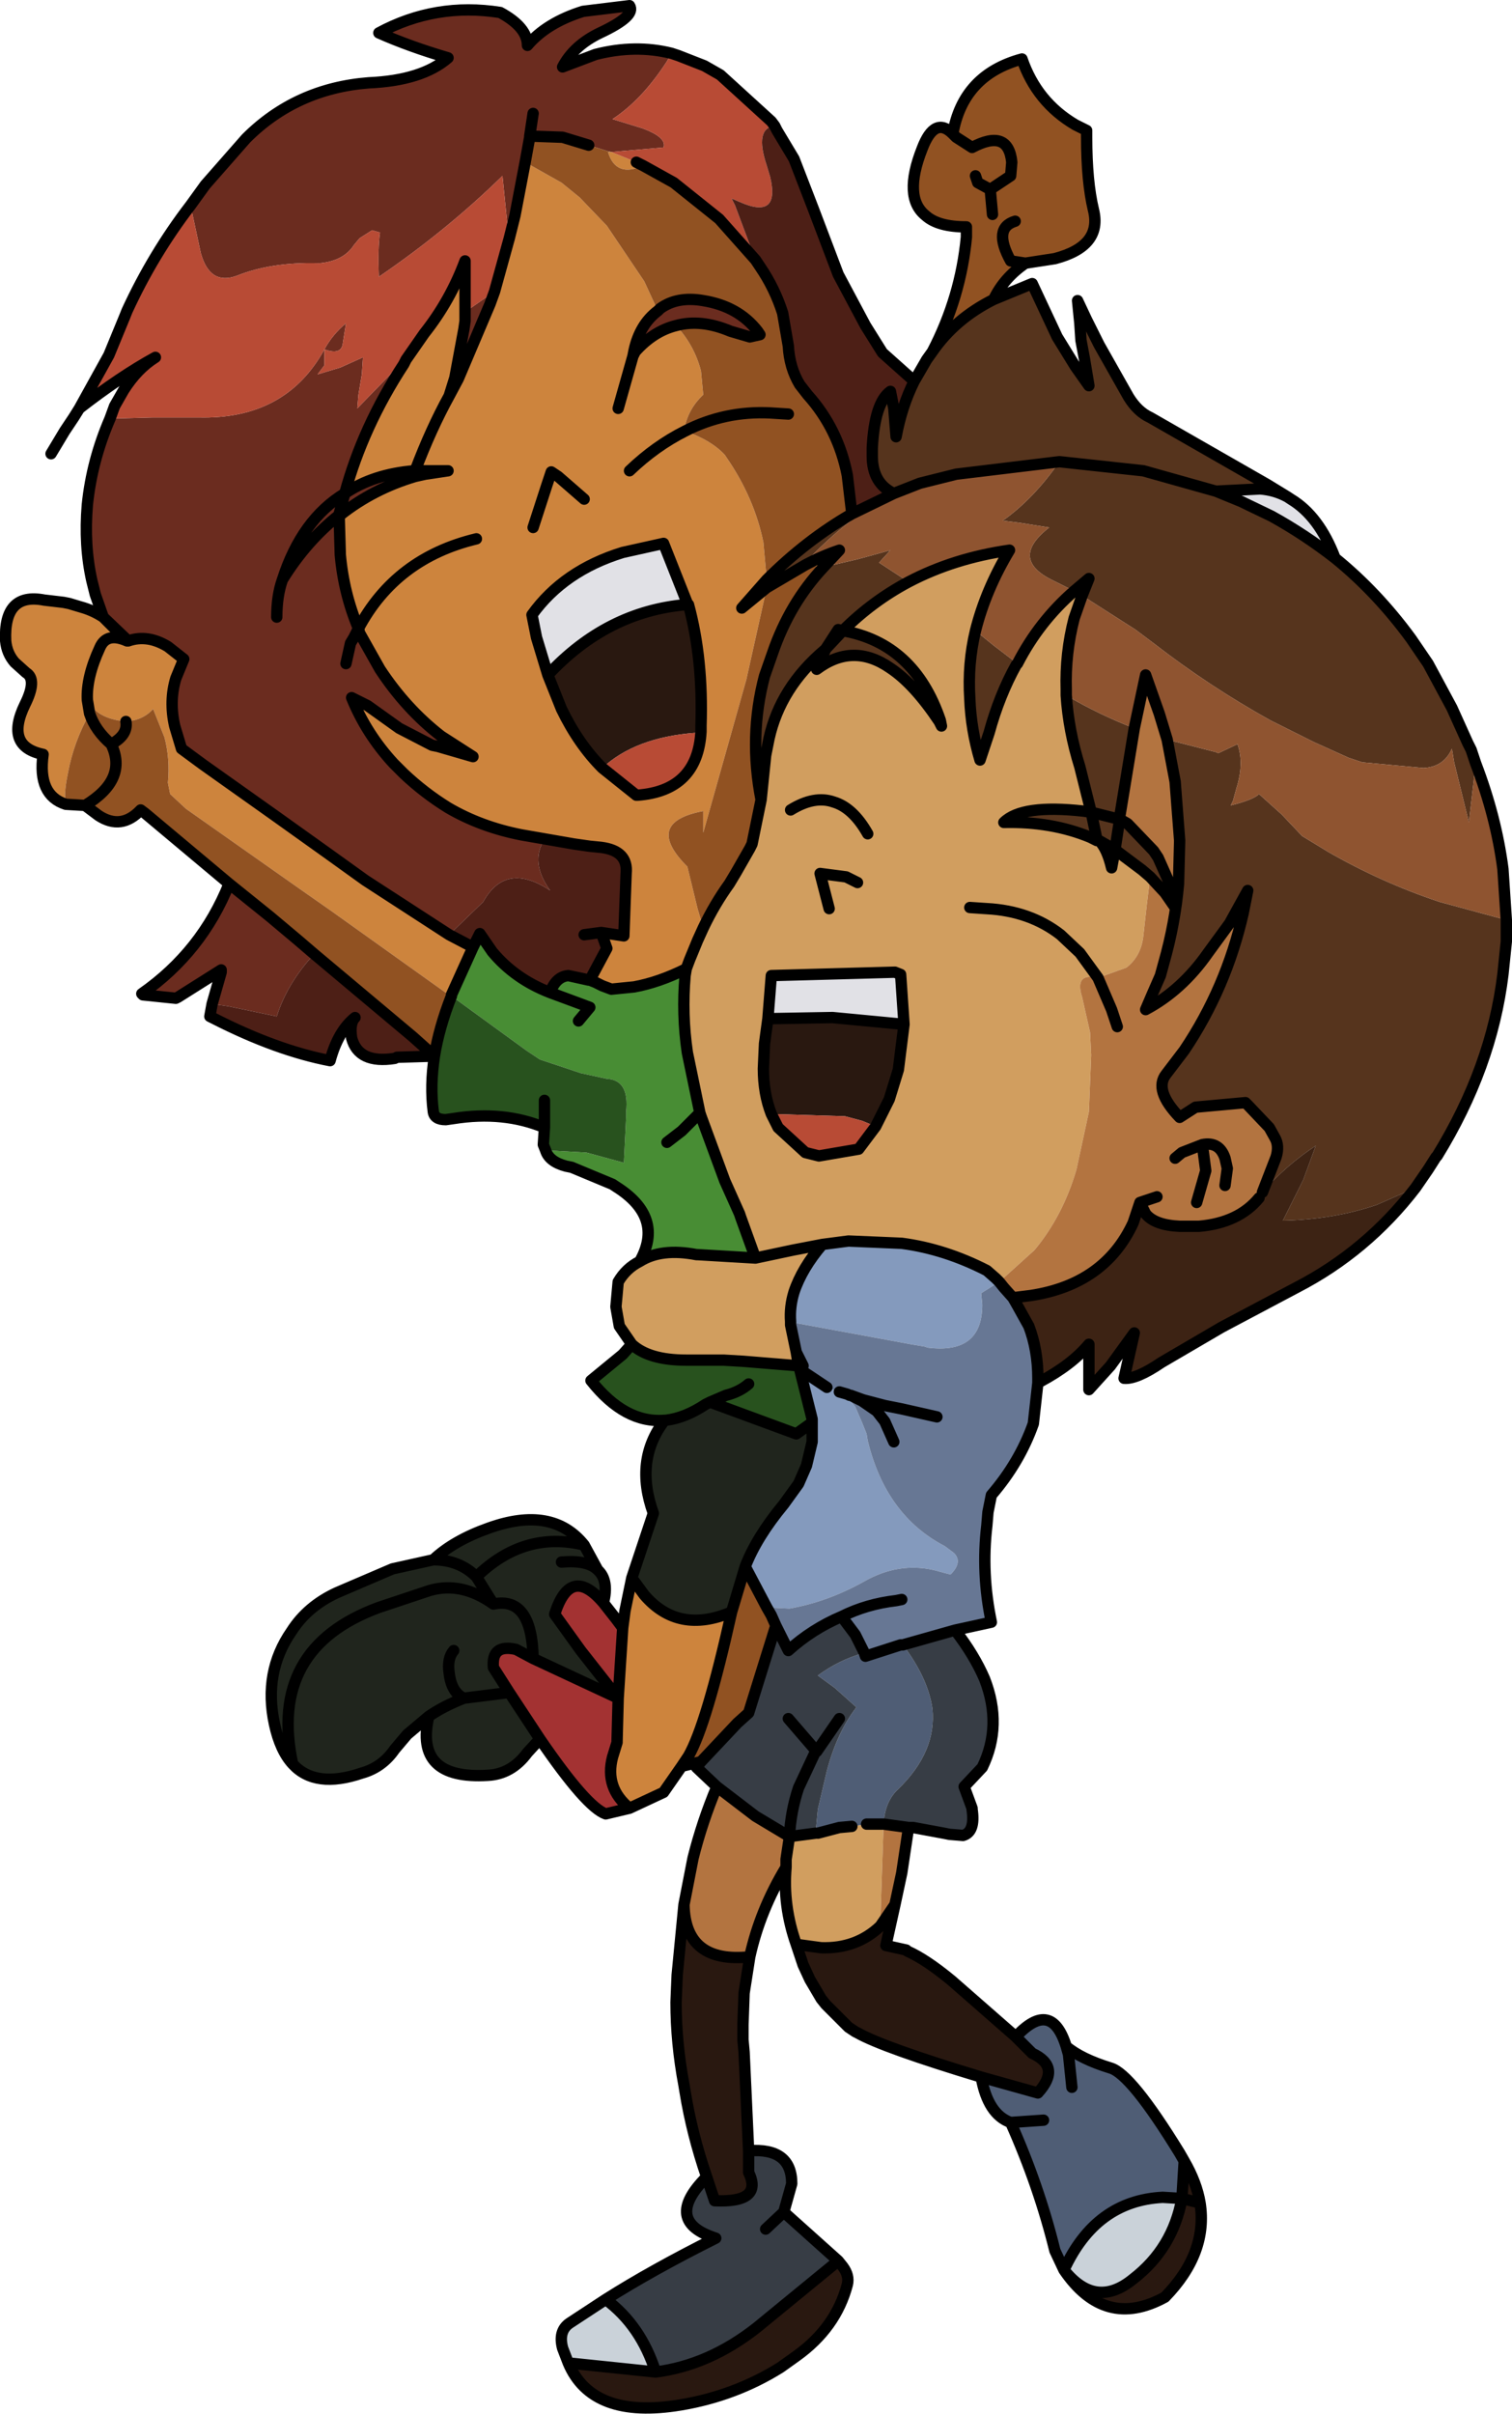
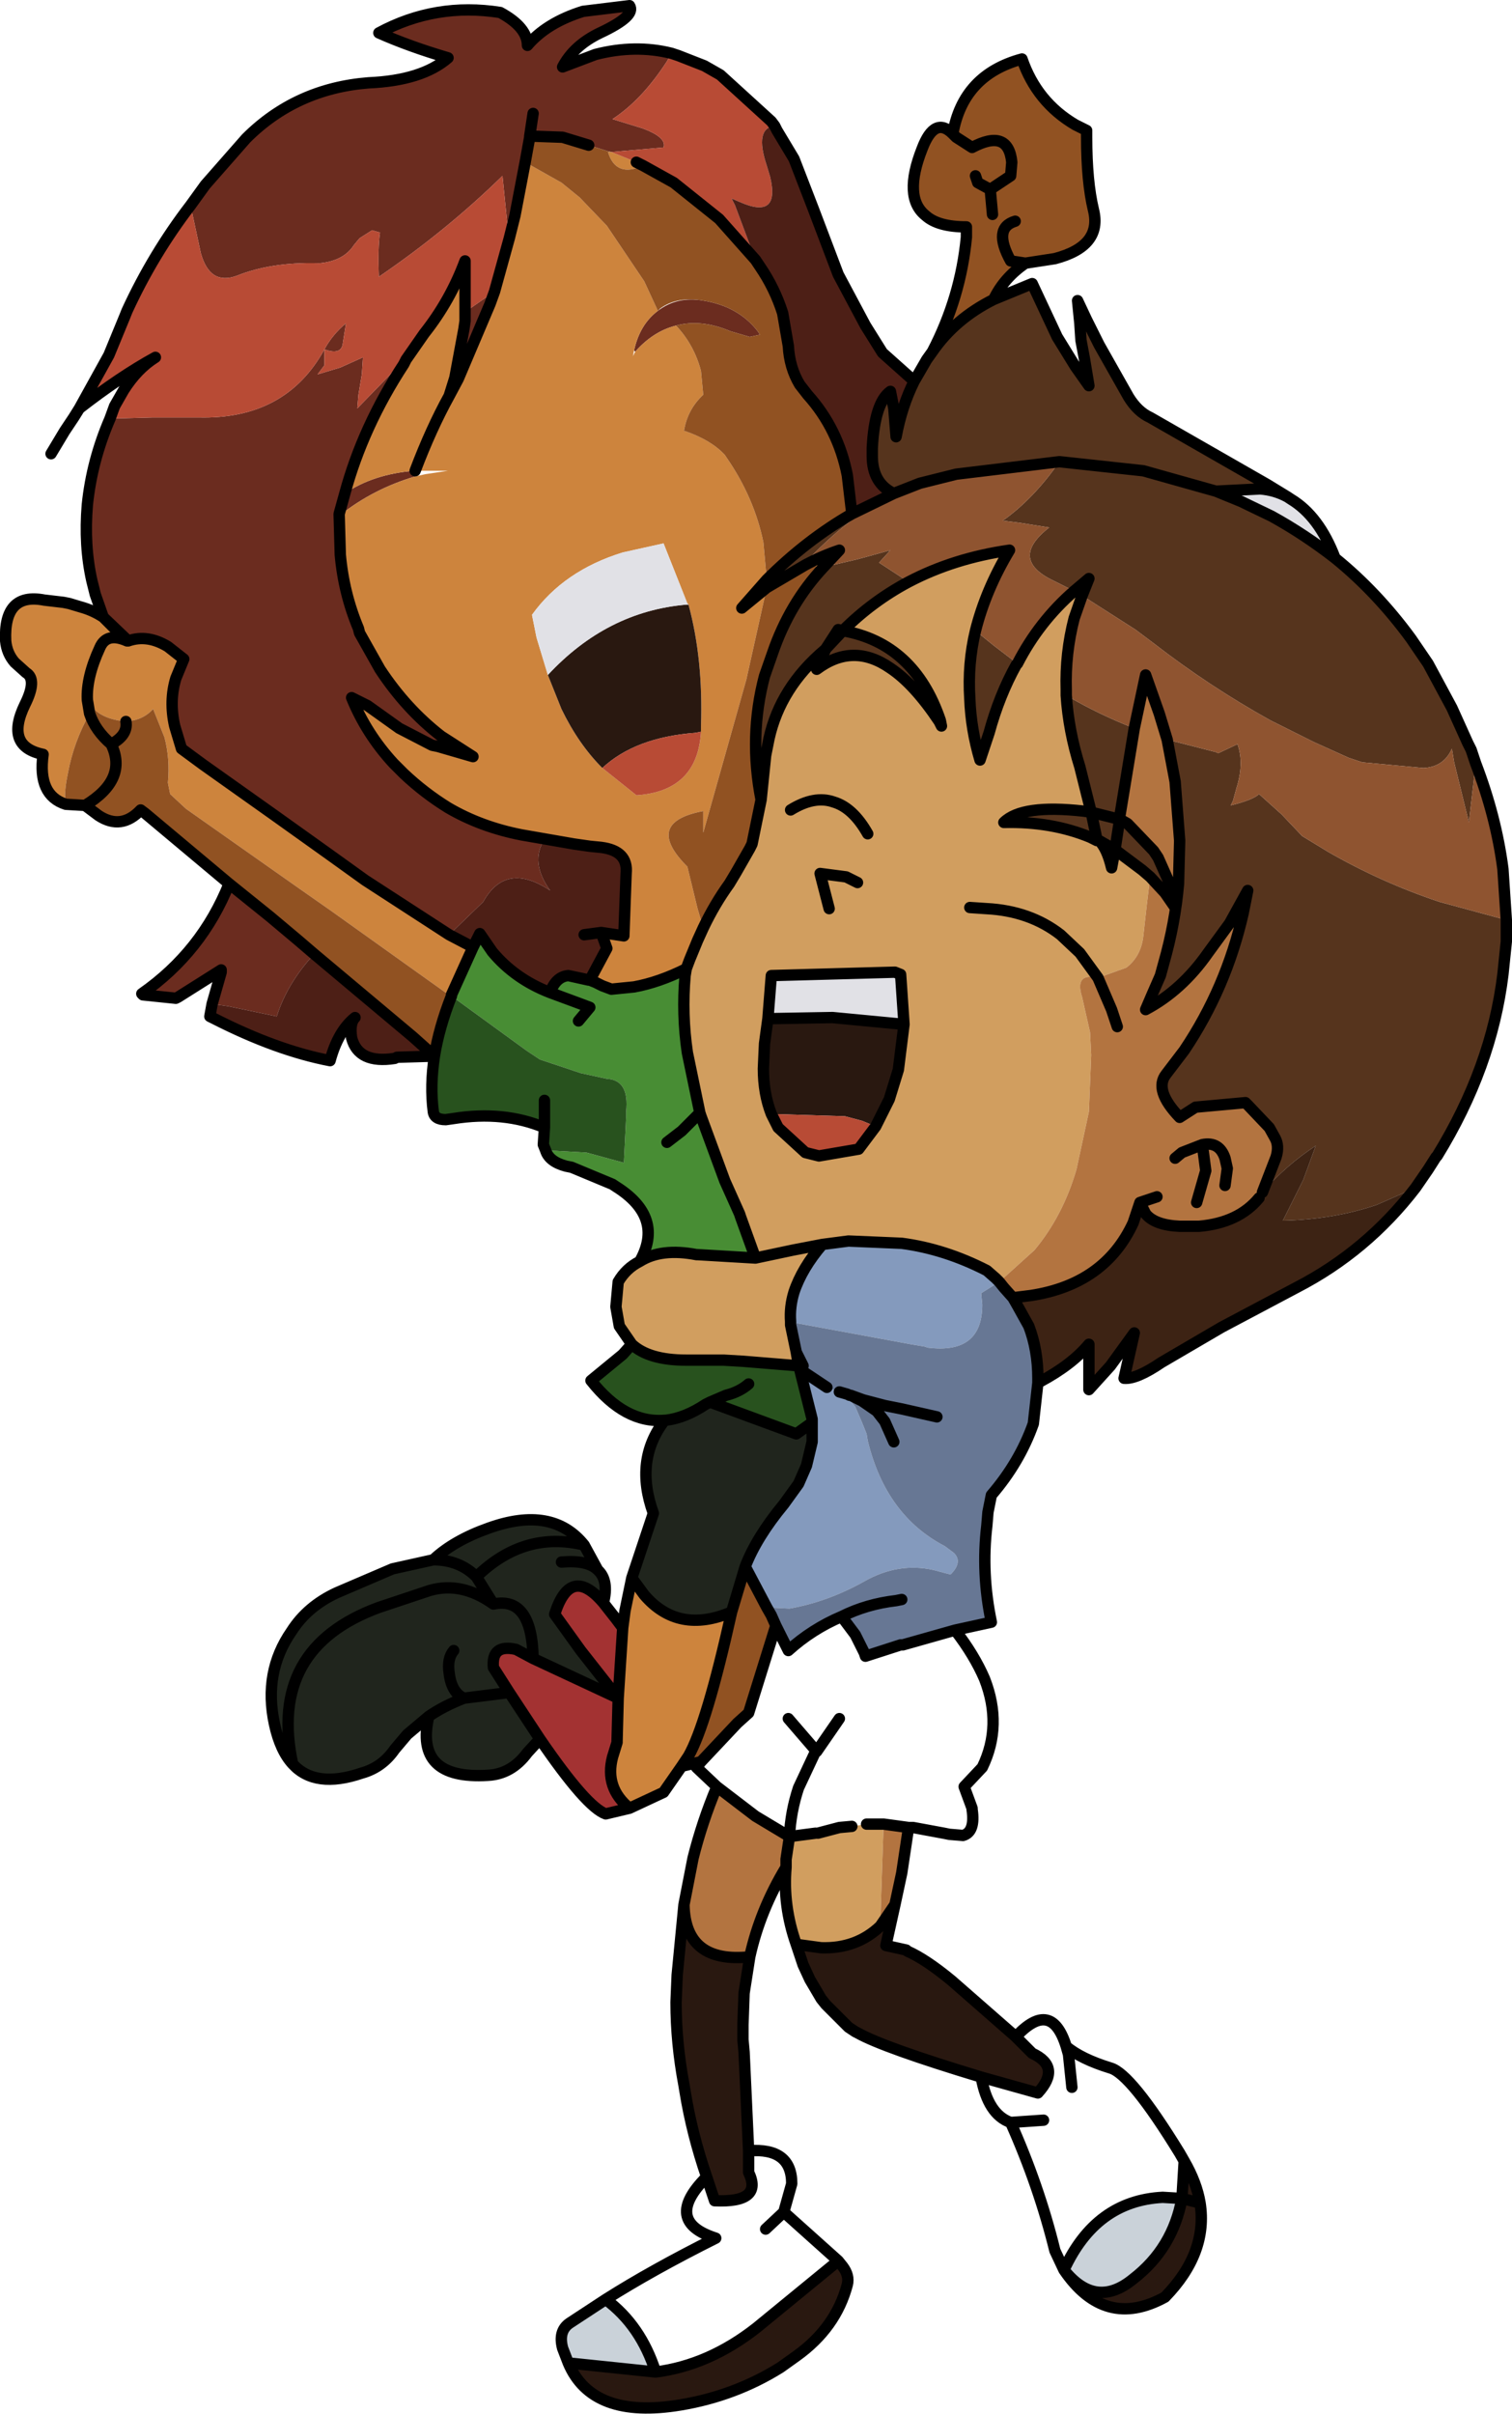
<svg xmlns="http://www.w3.org/2000/svg" height="106.4px" width="66.65px">
  <g transform="matrix(1.0, 0.0, 0.0, 1.0, -40.5, 5.0)">
-     <path d="M48.9 4.05 L49.55 3.15 51.35 1.1 Q53.55 -1.1 56.75 -1.35 59.1 -1.45 60.25 -2.45 58.55 -2.95 57.2 -3.55 59.7 -4.9 62.55 -4.45 63.75 -3.8 63.75 -3.0 64.6 -4.0 66.2 -4.5 L68.25 -4.75 Q68.55 -4.3 66.95 -3.55 65.8 -3.0 65.3 -2.05 L66.75 -2.6 Q68.5 -3.05 70.1 -2.65 L69.9 -2.3 Q68.8 -0.6 67.5 0.25 L68.8 0.65 Q69.9 1.05 69.75 1.5 L67.45 1.7 67.25 1.65 66.45 1.4 65.3 1.05 63.9 1.0 63.85 1.0 63.85 1.05 63.65 2.15 63.2 4.5 62.95 5.5 62.85 4.75 62.65 2.75 Q60.2 5.15 57.2 7.2 57.15 5.9 57.25 5.25 L56.9 5.15 56.35 5.5 56.1 5.8 Q55.65 6.5 54.6 6.6 L54.5 6.6 Q52.45 6.55 50.95 7.15 49.75 7.6 49.35 6.15 L48.9 4.05 M64.0 0.0 L63.85 1.0 64.0 0.0 M49.85 39.25 L50.25 37.85 50.25 37.75 48.35 38.95 48.25 39.0 46.8 38.85 46.75 38.8 Q49.4 36.95 50.6 33.95 L52.4 35.4 53.65 36.45 54.35 37.05 Q53.15 38.35 52.7 39.8 L50.55 39.35 49.85 39.25 M45.05 22.2 L44.7 21.2 44.55 20.6 Q44.2 19.05 44.35 17.25 44.55 15.3 45.35 13.45 L47.25 13.4 49.25 13.4 Q53.1 13.5 54.8 10.4 L54.8 11.1 54.5 11.5 55.5 11.2 56.5 10.75 56.45 11.5 56.3 12.4 56.25 13.0 58.0 11.2 58.4 10.85 58.3 11.05 Q56.5 13.8 55.7 16.75 56.95 15.9 58.75 15.75 L58.8 16.0 Q56.95 16.55 55.5 17.7 L55.45 17.65 55.45 17.7 55.5 19.45 Q55.65 21.15 56.3 22.7 L56.35 22.9 57.25 24.5 Q58.4 26.25 59.95 27.45 L61.35 28.35 59.8 27.9 59.55 27.85 58.1 27.1 56.7 26.1 56.0 25.75 Q56.65 27.35 57.85 28.65 L58.3 29.1 Q59.2 29.95 60.25 30.6 61.7 31.45 63.5 31.8 L65.8 32.2 64.5 32.0 Q63.85 33.0 64.75 34.25 62.8 32.95 61.8 34.75 L60.3 36.2 56.6 33.8 55.0 32.65 52.55 30.9 49.45 28.7 48.5 28.0 48.2 27.0 Q47.95 25.9 48.25 24.9 L48.6 24.05 47.9 23.5 Q47.0 22.95 46.15 23.25 L45.05 22.2 M69.5 8.7 L69.6 8.6 Q70.35 8.05 71.5 8.25 73.05 8.5 73.9 9.6 L74.0 9.75 73.55 9.85 72.7 9.6 Q71.4 9.05 70.3 9.35 69.3 9.6 68.5 10.5 L68.45 10.45 Q68.7 9.3 69.5 8.7 M60.55 11.65 L60.95 9.5 61.0 9.15 61.0 8.75 62.3 7.85 62.1 8.4 60.7 11.7 60.55 11.65 M55.6 10.2 Q55.5 10.65 54.8 10.4 55.15 9.75 55.75 9.25 L55.6 10.2 M46.1 8.7 L46.15 8.65 46.0 8.95 46.1 8.7 M55.75 24.25 L55.95 23.35 56.1 23.1 56.3 22.7 56.1 23.1 55.95 23.35 55.75 24.25 M52.7 22.2 Q52.7 21.25 52.95 20.55 54.0 18.85 55.45 17.7 54.0 18.85 52.95 20.55 52.7 21.25 52.7 22.2 M55.7 16.75 L55.45 17.65 55.7 16.75 Q53.8 17.9 52.95 20.55 53.8 17.9 55.7 16.75" fill="#6b2c1f" fill-rule="evenodd" stroke="none" />
+     <path d="M48.9 4.05 L49.55 3.15 51.35 1.1 Q53.55 -1.1 56.75 -1.35 59.1 -1.45 60.25 -2.45 58.55 -2.95 57.2 -3.55 59.7 -4.9 62.55 -4.45 63.75 -3.8 63.75 -3.0 64.6 -4.0 66.2 -4.5 L68.25 -4.75 Q68.55 -4.3 66.95 -3.55 65.8 -3.0 65.3 -2.05 L66.75 -2.6 Q68.5 -3.05 70.1 -2.65 L69.9 -2.3 Q68.8 -0.6 67.5 0.25 L68.8 0.65 Q69.9 1.05 69.75 1.5 L67.45 1.7 67.25 1.65 66.45 1.4 65.3 1.05 63.9 1.0 63.85 1.0 63.85 1.05 63.65 2.15 63.2 4.5 62.95 5.5 62.85 4.75 62.65 2.75 Q60.2 5.15 57.2 7.2 57.15 5.9 57.25 5.25 L56.9 5.15 56.35 5.5 56.1 5.8 Q55.65 6.5 54.6 6.6 L54.5 6.6 Q52.45 6.55 50.95 7.15 49.75 7.6 49.35 6.15 L48.9 4.05 M64.0 0.0 L63.85 1.0 64.0 0.0 M49.85 39.25 L50.25 37.85 50.25 37.75 48.35 38.95 48.25 39.0 46.8 38.85 46.75 38.8 Q49.4 36.95 50.6 33.95 L52.4 35.4 53.65 36.45 54.35 37.05 Q53.15 38.35 52.7 39.8 L50.55 39.35 49.85 39.25 M45.05 22.2 L44.7 21.2 44.55 20.6 Q44.2 19.05 44.35 17.25 44.55 15.3 45.35 13.45 L47.25 13.4 49.25 13.4 Q53.1 13.5 54.8 10.4 L54.8 11.1 54.5 11.5 55.5 11.2 56.5 10.75 56.45 11.5 56.3 12.4 56.25 13.0 58.0 11.2 58.4 10.85 58.3 11.05 Q56.5 13.8 55.7 16.75 56.95 15.9 58.75 15.75 L58.8 16.0 Q56.95 16.55 55.5 17.7 L55.45 17.65 55.45 17.7 55.5 19.45 Q55.65 21.15 56.3 22.7 L56.35 22.9 57.25 24.5 Q58.4 26.25 59.95 27.45 L61.35 28.35 59.8 27.9 59.55 27.85 58.1 27.1 56.7 26.1 56.0 25.75 Q56.65 27.35 57.85 28.65 L58.3 29.1 Q59.2 29.95 60.25 30.6 61.7 31.45 63.5 31.8 L65.8 32.2 64.5 32.0 Q63.85 33.0 64.75 34.25 62.8 32.95 61.8 34.75 L60.3 36.2 56.6 33.8 55.0 32.65 52.55 30.9 49.45 28.7 48.5 28.0 48.2 27.0 Q47.95 25.9 48.25 24.9 L48.6 24.05 47.9 23.5 Q47.0 22.95 46.15 23.25 L45.05 22.2 M69.5 8.7 Q70.35 8.05 71.5 8.25 73.05 8.5 73.9 9.6 L74.0 9.75 73.55 9.85 72.7 9.6 Q71.4 9.05 70.3 9.35 69.3 9.6 68.5 10.5 L68.45 10.45 Q68.7 9.3 69.5 8.7 M60.55 11.65 L60.95 9.5 61.0 9.15 61.0 8.75 62.3 7.85 62.1 8.4 60.7 11.7 60.55 11.65 M55.6 10.2 Q55.5 10.65 54.8 10.4 55.15 9.75 55.75 9.25 L55.6 10.2 M46.1 8.7 L46.15 8.65 46.0 8.95 46.1 8.7 M55.75 24.25 L55.95 23.35 56.1 23.1 56.3 22.7 56.1 23.1 55.95 23.35 55.75 24.25 M52.7 22.2 Q52.7 21.25 52.95 20.55 54.0 18.85 55.45 17.7 54.0 18.85 52.95 20.55 52.7 21.25 52.7 22.2 M55.7 16.75 L55.45 17.65 55.7 16.75 Q53.8 17.9 52.95 20.55 53.8 17.9 55.7 16.75" fill="#6b2c1f" fill-rule="evenodd" stroke="none" />
    <path d="M62.95 5.5 L63.2 4.5 63.65 2.15 65.25 3.05 66.05 3.7 67.25 4.95 68.9 7.4 69.5 8.7 Q68.7 9.3 68.45 10.45 L68.4 10.7 68.5 10.5 Q69.3 9.6 70.3 9.35 71.1 10.2 71.4 11.35 L71.5 12.4 Q70.8 13.05 70.65 14.0 L70.7 14.0 Q69.4 14.65 68.25 15.75 69.4 14.65 70.7 14.0 71.85 14.4 72.45 15.05 L72.55 15.2 Q73.75 16.95 74.15 18.9 L74.3 20.55 73.2 21.8 74.3 20.9 73.4 24.95 71.5 31.7 71.5 30.75 Q68.85 31.25 70.8 33.2 L71.25 35.05 71.5 35.9 71.25 36.45 70.9 37.3 70.75 37.7 Q69.55 38.3 68.45 38.5 L67.45 38.6 67.05 38.45 66.75 38.3 66.5 38.2 67.25 36.8 67.0 36.1 68.0 36.25 68.1 33.5 Q68.2 32.5 67.0 32.35 L66.5 32.3 65.8 32.2 63.5 31.8 Q61.7 31.45 60.25 30.6 59.2 29.95 58.3 29.1 L57.85 28.65 Q56.65 27.35 56.0 25.75 L56.7 26.1 58.1 27.1 59.55 27.85 59.8 27.9 61.35 28.35 59.95 27.45 Q58.4 26.25 57.25 24.5 L56.35 22.9 56.3 22.7 Q55.65 21.15 55.5 19.45 L55.45 17.7 55.5 17.7 Q56.95 16.55 58.8 16.0 L59.25 15.9 60.25 15.75 59.4 15.75 58.8 15.75 58.75 15.75 Q56.95 15.9 55.7 16.75 56.5 13.8 58.3 11.05 L58.4 10.85 59.2 9.7 Q60.35 8.25 61.0 6.5 L61.0 8.75 61.0 9.15 60.95 9.5 60.55 11.65 60.3 12.45 Q59.5 13.9 58.8 15.75 59.5 13.9 60.3 12.45 L60.7 11.7 62.1 8.4 62.3 7.85 62.95 5.5 M70.55 72.85 L69.75 74.0 68.25 74.7 Q67.15 73.8 67.5 72.45 L67.7 71.8 67.7 71.75 67.75 69.85 67.95 66.75 68.05 66.0 68.35 64.55 68.9 65.3 Q70.4 67.05 72.75 66.05 71.65 71.0 70.85 72.4 L70.55 72.85 M43.4 30.45 Q42.15 30.05 42.4 28.25 40.7 27.9 41.6 26.05 42.15 24.95 41.65 24.65 L41.15 24.2 Q40.8 23.8 40.75 23.25 40.65 21.1 42.45 21.45 L43.3 21.55 43.55 21.6 44.05 21.75 Q44.6 21.9 45.05 22.2 L46.1 23.25 46.15 23.25 Q47.0 22.95 47.9 23.5 L48.6 24.05 48.25 24.9 Q47.95 25.9 48.2 27.0 L48.5 28.0 49.45 28.7 52.55 30.9 55.0 32.65 56.6 33.8 60.3 36.2 61.35 36.75 60.4 38.85 60.4 38.9 60.35 38.9 55.1 35.15 53.6 34.1 48.7 30.65 48.0 30.0 47.9 29.5 Q48.0 28.45 47.75 27.5 L47.25 26.25 Q46.8 26.75 46.05 26.8 45.0 26.7 44.55 26.15 L44.45 26.45 Q43.75 27.7 43.5 29.05 43.3 30.0 43.4 30.4 L43.4 30.45 M76.0 19.9 Q76.75 19.5 77.5 19.25 L76.8 20.0 76.0 19.9 M68.85 2.3 Q67.65 2.85 67.3 1.7 L67.45 1.7 68.55 2.15 68.85 2.3 M67.75 13.0 L68.4 10.7 67.75 13.0 M66.25 17.0 L65.1 16.0 64.8 15.8 64.6 16.4 64.0 18.25 64.6 16.4 64.8 15.8 65.1 16.0 66.25 17.0 M70.85 21.65 L70.8 21.6 69.75 18.95 67.95 19.35 Q65.35 20.15 63.95 22.1 L64.15 23.1 64.65 24.75 65.25 26.25 Q66.0 27.8 67.05 28.85 L68.55 30.05 68.6 30.05 Q71.25 29.85 71.4 27.25 L71.4 27.2 71.4 27.0 Q71.5 24.05 70.85 21.65 M46.1 23.25 Q45.2 22.85 44.9 23.55 44.3 24.85 44.35 25.85 L44.45 26.45 44.35 25.85 Q44.3 24.85 44.9 23.55 45.2 22.85 46.1 23.25 M61.5 18.75 Q57.95 19.6 56.3 22.7 57.95 19.6 61.5 18.75" fill="#cd843d" fill-rule="evenodd" stroke="none" />
    <path d="M68.7 50.6 Q69.8 48.65 67.65 47.3 L67.5 47.2 65.7 46.45 65.45 46.4 Q64.7 46.2 64.55 45.7 L66.35 45.8 68.0 46.25 68.1 44.25 68.1 44.0 Q68.25 42.6 67.25 42.55 L66.1 42.3 64.3 41.7 63.7 41.3 60.4 38.9 60.4 38.85 61.35 36.75 61.65 36.15 62.2 36.95 Q63.2 38.15 64.75 38.75 65.0 38.05 65.55 38.0 L66.45 38.2 66.5 38.2 66.75 38.3 67.05 38.45 67.45 38.6 68.45 38.5 Q69.55 38.3 70.75 37.7 L70.7 38.0 Q70.55 39.7 70.8 41.4 L71.35 44.05 71.4 44.2 72.45 47.05 73.1 48.5 73.15 48.65 73.8 50.45 71.25 50.3 71.2 50.3 Q69.65 50.0 68.7 50.6 M66.0 40.0 L66.5 39.4 66.1 39.25 64.75 38.75 66.1 39.25 66.5 39.4 66.0 40.0 M69.9 45.35 L70.55 44.85 71.35 44.05 70.55 44.85 69.9 45.35" fill="#488d34" fill-rule="evenodd" stroke="none" />
    <path d="M64.3 71.65 L63.75 72.25 Q63.05 73.2 62.0 73.25 58.75 73.45 59.4 70.65 L58.45 71.45 57.9 72.1 Q57.35 72.9 56.45 73.15 54.4 73.85 53.4 72.75 52.85 72.15 52.6 71.0 52.1 68.7 53.35 66.9 54.05 65.8 55.35 65.2 L57.8 64.15 59.6 63.75 Q60.5 62.9 62.05 62.35 64.85 61.35 66.25 63.1 L66.85 64.2 Q67.35 64.65 67.1 65.65 65.65 63.95 64.95 66.15 L66.1 67.75 67.75 69.85 64.0 68.1 63.25 67.7 Q62.15 67.45 62.25 68.5 L62.95 69.6 60.95 69.85 Q60.05 70.2 59.4 70.65 60.05 70.2 60.95 69.85 L62.95 69.6 64.3 71.65 M68.35 64.55 L69.3 61.7 Q68.45 59.35 69.8 57.6 L69.85 57.6 Q70.7 57.5 71.6 56.9 L71.8 56.8 75.6 58.2 76.3 57.7 76.3 57.95 76.3 58.55 76.05 59.6 75.7 60.4 75.05 61.3 Q73.85 62.75 73.35 64.05 L72.75 66.05 Q70.4 67.05 68.9 65.3 L68.35 64.55 M59.6 63.75 Q60.75 63.75 61.5 64.5 L62.25 65.7 Q60.85 64.7 59.45 65.1 L57.2 65.85 Q52.3 67.65 53.4 72.75 52.3 67.65 57.2 65.85 L59.45 65.1 Q60.85 64.7 62.25 65.7 L61.5 64.5 Q60.75 63.75 59.6 63.75 M62.25 65.7 Q63.95 65.35 64.0 68.1 63.95 65.35 62.25 65.7 M66.25 63.1 Q63.6 62.45 61.5 64.5 63.6 62.45 66.25 63.1 M65.25 63.85 Q66.4 63.75 66.85 64.2 66.4 63.75 65.25 63.85 M60.5 67.75 Q60.2 68.1 60.3 68.75 60.4 69.6 60.95 69.85 60.4 69.6 60.3 68.75 60.2 68.1 60.5 67.75" fill="#20251d" fill-rule="evenodd" stroke="none" />
    <path d="M68.25 74.7 L67.2 74.95 Q66.35 74.65 64.3 71.65 L62.95 69.6 62.25 68.5 Q62.15 67.45 63.25 67.7 L64.0 68.1 67.75 69.85 67.7 71.75 67.7 71.8 67.5 72.45 Q67.15 73.8 68.25 74.7 M67.1 65.65 L67.65 66.35 67.95 66.75 67.75 69.85 66.1 67.75 64.95 66.15 Q65.65 63.95 67.1 65.65" fill="#a33232" fill-rule="evenodd" stroke="none" />
    <path d="M80.8 11.8 L81.35 10.85 81.6 10.5 Q82.6 9.05 84.3 8.2 L86.0 7.5 87.1 9.85 87.9 11.15 88.5 12.0 88.3 10.8 88.15 10.0 88.1 9.25 88.0 8.25 88.4 9.1 88.95 10.2 90.25 12.5 Q90.65 13.15 91.2 13.4 L96.35 16.35 97.25 16.9 Q96.7 16.6 96.05 16.55 L94.1 16.65 95.2 17.1 96.55 17.75 Q98.0 18.55 99.35 19.6 101.2 21.1 102.7 23.15 L103.45 24.25 104.5 26.2 105.2 27.75 105.35 28.05 105.55 28.65 105.25 31.25 104.6 28.6 104.5 28.0 Q104.15 28.8 103.25 28.85 L100.55 28.6 99.95 28.4 98.4 27.7 96.5 26.75 Q93.8 25.25 91.35 23.35 L90.55 22.75 88.75 21.6 88.2 21.25 88.5 20.5 87.85 21.05 86.95 20.6 Q84.95 19.65 86.75 18.25 L85.5 18.05 84.7 17.95 Q86.05 17.0 87.2 15.35 L82.65 15.9 81.05 16.3 79.9 16.75 Q77.85 17.8 75.95 19.85 L76.0 19.9 74.3 20.9 73.2 21.8 74.3 20.55 Q76.05 18.8 78.05 17.65 L79.9 16.75 Q78.95 16.3 78.95 15.1 L78.95 14.75 Q79.05 12.75 79.75 12.25 L79.9 13.0 80.0 14.25 Q80.25 12.9 80.8 11.8 M106.9 35.55 L106.9 35.8 106.9 36.5 106.75 37.95 Q106.25 42.05 103.85 45.95 L103.8 46.0 103.45 46.55 102.9 47.35 101.2 48.1 Q99.3 48.75 97.05 48.8 L97.95 47.0 98.5 45.5 Q97.2 46.35 96.15 47.55 L96.75 46.0 Q96.9 45.5 96.7 45.15 L96.45 44.7 95.5 43.7 95.4 43.6 93.2 43.8 92.5 44.25 Q91.35 43.05 91.9 42.35 L92.7 41.3 Q94.55 38.55 95.3 35.25 L95.5 34.25 94.7 35.7 93.75 37.0 Q92.6 38.65 91.0 39.5 L91.3 38.8 91.65 38.0 91.8 37.45 Q92.3 35.7 92.45 33.95 L92.5 32.05 92.3 29.45 91.95 27.6 94.1 28.15 94.2 28.2 95.05 27.8 Q95.35 28.65 95.0 29.75 L94.85 30.3 94.75 30.5 Q95.75 30.25 96.0 30.0 L97.0 30.9 97.9 31.85 99.05 32.55 Q101.4 33.9 103.95 34.75 L106.9 35.55 M87.2 15.35 L90.9 15.75 94.1 16.65 90.9 15.75 87.2 15.35 M76.8 20.0 L78.3 19.65 78.85 19.5 79.75 19.25 79.25 19.8 80.55 20.65 Q78.95 21.5 77.65 22.8 80.8 23.35 81.95 26.75 L82.0 27.0 81.9 26.8 Q80.8 25.15 79.75 24.45 78.1 23.3 76.5 24.5 L76.9 23.6 76.85 23.65 Q74.9 25.3 74.4 27.55 L74.25 28.3 74.05 30.25 Q73.5 27.45 74.2 24.8 L74.55 23.8 Q75.3 21.6 76.8 20.0 M83.5 22.8 L84.3 23.45 85.35 24.25 85.3 24.3 Q84.55 25.65 84.1 27.3 L83.7 28.5 Q83.3 27.15 83.25 25.8 83.15 24.25 83.5 22.8 M87.5 25.65 Q88.95 26.5 90.5 27.1 L89.85 31.05 89.85 31.1 89.8 31.1 88.6 30.8 89.8 31.1 89.85 31.1 90.2 31.3 91.35 32.5 91.55 32.8 92.15 34.15 92.3 35.0 91.85 34.35 91.2 33.65 90.85 33.35 89.65 32.45 89.85 31.15 89.85 31.1 89.85 31.15 89.65 32.45 88.95 32.05 88.85 32.0 88.85 32.05 88.55 31.9 Q86.85 31.2 84.75 31.25 85.55 30.45 88.25 30.75 L88.6 30.8 88.8 31.75 88.85 32.0 88.8 31.75 88.6 30.8 88.1 28.8 Q87.6 27.2 87.5 25.65 M77.65 22.8 L77.45 22.75 76.9 23.6 77.65 22.8" fill="#56341d" fill-rule="evenodd" stroke="none" />
    <path d="M75.6 80.7 Q75.0 79.0 75.15 77.3 L75.15 76.95 75.3 75.95 76.45 75.8 76.55 75.8 77.5 75.55 78.05 75.5 78.7 75.4 79.45 75.4 79.35 78.35 79.3 79.9 Q78.25 80.9 76.7 80.85 L75.6 80.7 M68.35 54.25 L67.8 53.45 67.65 52.6 67.75 51.5 Q68.1 50.9 68.7 50.6 69.65 50.0 71.2 50.3 L71.25 50.3 73.8 50.45 73.15 48.65 73.1 48.5 72.45 47.05 71.4 44.2 71.35 44.05 70.8 41.4 Q70.55 39.7 70.7 38.0 L70.75 37.7 70.9 37.3 71.25 36.45 71.5 35.9 Q72.0 34.85 72.65 33.95 L72.95 33.45 73.55 32.4 73.65 32.2 74.05 30.25 74.25 28.3 74.4 27.55 Q74.9 25.3 76.85 23.65 L76.9 23.6 76.5 24.5 Q78.1 23.3 79.75 24.45 80.8 25.15 81.9 26.8 L82.0 27.0 81.95 26.75 Q80.8 23.35 77.65 22.8 78.95 21.5 80.55 20.65 82.55 19.6 85.0 19.25 83.95 21.0 83.5 22.8 83.15 24.25 83.25 25.8 83.3 27.15 83.7 28.5 L84.1 27.3 Q84.55 25.65 85.3 24.3 L85.35 24.25 Q86.3 22.4 87.85 21.05 L88.5 20.5 88.2 21.25 87.85 22.25 Q87.45 23.8 87.5 25.4 L87.5 25.65 Q87.6 27.2 88.1 28.8 L88.6 30.8 88.25 30.75 Q85.55 30.45 84.75 31.25 86.85 31.2 88.55 31.9 L88.85 32.05 88.95 32.05 Q89.3 32.4 89.5 33.25 L89.65 32.45 90.85 33.35 91.2 33.65 91.05 34.9 90.9 36.25 Q90.8 37.15 90.15 37.65 L88.9 38.1 Q87.85 37.85 88.2 38.95 L88.55 40.5 88.6 41.5 88.5 44.0 87.95 46.55 Q87.35 48.6 86.1 50.1 L84.55 51.5 84.4 51.35 84.0 51.0 Q82.15 50.05 80.25 49.8 L77.9 49.7 76.75 49.85 75.45 50.1 73.8 50.45 75.45 50.1 76.75 49.85 Q75.85 50.9 75.5 51.95 75.3 52.6 75.35 53.25 L75.35 53.4 75.6 54.6 75.7 55.2 73.25 55.0 72.4 54.95 70.75 54.95 Q69.1 54.95 68.35 54.25 M83.25 35.0 L84.0 35.05 Q85.9 35.15 87.25 36.2 L88.1 37.0 88.9 38.1 88.1 37.0 87.25 36.2 Q85.9 35.15 84.0 35.05 L83.25 35.0 M75.35 30.7 Q76.4 30.05 77.25 30.35 78.1 30.6 78.75 31.75 78.1 30.6 77.25 30.35 76.4 30.05 75.35 30.7 M78.3 33.9 L77.8 33.65 76.65 33.5 77.05 35.05 76.65 33.5 77.8 33.65 78.3 33.9 M80.35 40.15 L80.2 37.95 79.95 37.85 74.5 38.0 74.35 39.9 74.2 41.0 74.15 42.1 Q74.15 43.2 74.5 44.1 L74.8 44.7 76.0 45.8 76.6 45.95 78.35 45.65 79.1 44.65 79.7 43.45 80.1 42.15 80.35 40.15" fill="#d19e5f" fill-rule="evenodd" stroke="none" />
    <path d="M76.75 49.85 L77.9 49.7 80.25 49.8 Q82.15 50.05 84.0 51.0 L84.4 51.35 84.55 51.5 83.75 52.0 83.8 52.5 Q83.8 54.7 81.4 54.4 L81.25 54.35 80.65 54.25 75.5 53.3 75.35 53.25 Q75.3 52.6 75.5 51.95 75.85 50.9 76.75 49.85 M75.75 55.35 L76.95 56.15 77.5 56.35 77.85 56.6 78.2 57.0 78.5 57.7 78.7 58.2 78.75 58.5 Q79.55 61.8 82.15 63.15 L82.55 63.45 Q82.95 63.85 82.4 64.4 L81.65 64.2 Q80.1 63.85 78.6 64.7 77.0 65.6 75.3 65.9 L74.3 65.85 73.35 64.05 Q73.85 62.75 75.05 61.3 L75.7 60.4 76.05 59.6 76.3 58.55 76.3 57.95 76.3 57.7 76.3 57.55 75.75 55.35" fill="#849abd" fill-rule="evenodd" stroke="none" />
-     <path d="M85.3 84.75 Q86.85 83.1 87.5 85.2 88.15 85.75 89.45 86.15 90.35 86.4 92.5 89.9 L92.7 90.25 92.6 91.9 91.75 91.85 Q88.8 92.0 87.4 95.05 L87.0 94.2 Q86.3 91.35 85.05 88.55 84.05 88.2 83.75 86.55 L86.25 87.25 Q87.3 86.1 86.0 85.5 L85.4 84.9 85.3 84.75 M87.75 87.0 L87.6 85.55 87.5 85.2 87.6 85.55 87.75 87.0 M86.5 88.45 L85.05 88.55 86.5 88.45 M78.6 67.85 L78.65 68.0 80.2 67.5 80.3 67.5 Q81.4 68.95 81.6 70.3 81.8 72.2 80.1 73.85 79.5 74.4 79.45 75.4 L78.7 75.4 78.05 75.5 78.0 75.45 Q77.3 75.5 76.55 75.8 L76.45 75.8 76.55 74.75 76.95 73.05 Q77.4 71.35 78.25 70.25 L77.3 69.4 76.55 68.85 Q77.5 68.15 78.6 67.85" fill="#4f5d75" fill-rule="evenodd" stroke="none" />
    <path d="M79.95 78.95 L79.55 80.75 80.45 80.95 80.5 81.0 Q81.3 81.35 82.45 82.3 L85.25 84.75 85.4 84.9 86.0 85.5 Q87.3 86.1 86.25 87.25 L83.75 86.55 Q79.45 85.25 78.3 84.6 L78.2 84.55 77.9 84.35 76.9 83.35 76.7 83.1 76.2 82.25 75.9 81.6 75.6 80.7 76.7 80.85 Q78.25 80.9 79.3 79.9 L79.95 78.95 M92.7 90.25 Q93.25 91.2 93.4 92.1 93.75 94.3 91.85 96.25 89.2 97.7 87.4 95.05 88.8 96.8 90.45 95.45 92.2 94.1 92.6 91.9 L92.7 90.25 M73.55 81.25 L73.3 82.85 73.25 84.25 73.25 84.9 73.3 85.45 73.5 89.8 73.5 90.75 Q74.15 92.1 72.0 92.0 L71.65 90.95 Q71.0 89.05 70.7 87.2 L70.65 86.9 Q70.3 85.05 70.3 83.25 L70.35 82.05 70.65 78.95 Q70.7 81.55 73.55 81.25 M77.45 94.65 L77.65 94.9 Q77.95 95.3 77.85 95.7 77.35 97.6 75.6 98.85 L74.9 99.35 Q72.9 100.6 70.5 101.0 66.6 101.65 65.55 99.15 L69.4 99.55 Q71.75 99.25 73.85 97.6 L77.45 94.65 M93.4 92.1 L92.6 91.9 93.4 92.1 M64.65 24.75 Q67.25 21.95 70.75 21.65 L70.85 21.65 Q71.5 24.05 71.4 27.0 L71.4 27.2 71.4 27.25 71.15 27.3 Q68.5 27.5 67.05 28.85 66.0 27.8 65.25 26.25 L64.65 24.75 M74.35 39.9 L77.2 39.85 80.35 40.15 80.1 42.15 79.7 43.45 79.1 44.65 78.5 44.4 77.75 44.2 74.5 44.1 Q74.15 43.2 74.15 42.1 L74.2 41.0 74.35 39.9" fill="#291810" fill-rule="evenodd" stroke="none" />
    <path d="M65.55 99.15 L65.3 98.5 Q65.1 97.75 65.6 97.4 L67.2 96.35 Q68.75 97.5 69.4 99.55 L65.55 99.15 M92.6 91.9 Q92.2 94.1 90.45 95.45 88.8 96.8 87.4 95.05 88.8 92.0 91.75 91.85 L92.6 91.9" fill="#cad2d9" fill-rule="evenodd" stroke="none" />
    <path d="M48.9 4.05 L49.35 6.15 Q49.75 7.6 50.95 7.15 52.45 6.55 54.5 6.6 L54.6 6.6 Q55.65 6.5 56.1 5.8 L56.35 5.5 56.9 5.15 57.25 5.25 Q57.15 5.9 57.2 7.2 60.2 5.15 62.65 2.75 L62.85 4.75 62.95 5.5 62.3 7.85 61.0 8.75 61.0 6.5 Q60.35 8.25 59.2 9.7 L58.4 10.85 58.0 11.2 56.25 13.0 56.3 12.4 56.45 11.5 56.5 10.75 55.5 11.2 54.5 11.5 54.8 11.1 54.8 10.4 Q53.1 13.5 49.25 13.4 L47.25 13.4 45.35 13.45 45.55 12.9 45.95 12.2 Q46.55 11.25 47.35 10.75 45.8 11.6 44.0 13.0 L45.3 10.65 46.0 8.95 46.15 8.65 46.1 8.7 Q47.25 6.2 48.9 4.05 M70.1 -2.65 L70.4 -2.55 71.55 -2.1 72.25 -1.7 74.5 0.35 74.65 0.55 Q73.75 0.65 74.3 2.3 L74.45 2.8 Q74.9 4.7 73.1 3.9 L72.75 3.75 72.9 4.05 73.8 6.45 72.2 4.65 70.2 3.05 68.85 2.3 68.55 2.15 67.45 1.7 69.75 1.5 Q69.9 1.05 68.8 0.65 L67.5 0.25 Q68.8 -0.6 69.9 -2.3 L70.1 -2.65 M71.4 27.25 Q71.25 29.85 68.6 30.05 L68.55 30.05 67.05 28.85 Q68.5 27.5 71.15 27.3 L71.4 27.25 M55.6 10.2 L55.75 9.25 Q55.15 9.75 54.8 10.4 55.5 10.65 55.6 10.2 M79.1 44.65 L78.35 45.65 76.6 45.95 76.0 45.8 74.8 44.7 74.5 44.1 77.75 44.2 78.5 44.4 79.1 44.65" fill="#b84b35" fill-rule="evenodd" stroke="none" />
    <path d="M105.55 28.65 Q106.45 31.0 106.75 33.3 L106.9 35.55 103.95 34.75 Q101.4 33.9 99.05 32.55 L97.9 31.85 97.0 30.9 96.0 30.0 Q95.75 30.25 94.75 30.5 L94.85 30.3 95.0 29.75 Q95.35 28.65 95.05 27.8 L94.2 28.2 94.1 28.15 91.95 27.6 91.6 26.45 91.0 24.75 90.5 27.1 Q88.95 26.5 87.5 25.65 L87.5 25.4 Q87.45 23.8 87.85 22.25 L88.2 21.25 88.75 21.6 90.55 22.75 91.35 23.35 Q93.8 25.25 96.5 26.75 L98.4 27.7 99.95 28.4 100.55 28.6 103.25 28.85 Q104.15 28.8 104.5 28.0 L104.6 28.6 105.25 31.25 105.55 28.65 M87.2 15.35 Q86.05 17.0 84.7 17.95 L85.5 18.05 86.75 18.25 Q84.95 19.65 86.95 20.6 L87.85 21.05 Q86.3 22.4 85.35 24.25 L84.3 23.45 83.5 22.8 Q83.95 21.0 85.0 19.25 82.55 19.6 80.55 20.65 L79.25 19.8 79.75 19.25 78.85 19.5 78.3 19.65 76.8 20.0 77.5 19.25 Q76.75 19.5 76.0 19.9 L75.95 19.85 Q77.85 17.8 79.9 16.75 L81.05 16.3 82.65 15.9 87.2 15.35" fill="#8f5430" fill-rule="evenodd" stroke="none" />
    <path d="M63.65 2.15 L63.85 1.05 63.85 1.0 63.9 1.0 65.3 1.05 66.45 1.4 67.25 1.65 67.45 1.7 67.3 1.7 Q67.65 2.85 68.85 2.3 L70.2 3.05 72.2 4.65 73.8 6.45 74.0 6.75 Q74.65 7.7 75.0 8.8 L75.25 10.25 Q75.3 11.2 75.75 11.95 L76.1 12.4 Q77.45 13.9 77.85 15.95 L78.05 17.65 Q76.05 18.8 74.3 20.55 L74.15 18.9 Q73.75 16.95 72.55 15.2 L72.45 15.05 Q71.85 14.4 70.7 14.0 L70.65 14.0 Q70.8 13.05 71.5 12.4 L71.4 11.35 Q71.1 10.2 70.3 9.35 71.4 9.05 72.7 9.6 L73.55 9.85 74.0 9.75 73.9 9.6 Q73.05 8.5 71.5 8.25 70.35 8.05 69.6 8.6 L69.5 8.7 68.9 7.4 67.25 4.95 66.05 3.7 65.25 3.05 63.65 2.15 M81.6 10.5 Q82.85 8.1 83.1 5.45 L83.1 5.0 Q81.85 5.0 81.3 4.5 80.3 3.7 81.15 1.55 81.7 0.1 82.5 0.9 82.95 -1.7 85.55 -2.4 86.2 -0.5 87.9 0.5 L88.4 0.75 88.4 1.05 Q88.4 3.0 88.7 4.25 89.1 5.85 87.0 6.4 L85.7 6.6 Q84.75 7.25 84.3 8.2 82.6 9.05 81.6 10.5 M71.4 72.65 L70.55 72.85 70.85 72.4 Q71.65 71.0 72.75 66.05 L73.35 64.05 74.3 65.85 74.5 66.2 74.7 66.65 73.5 70.5 73.0 70.95 71.4 72.65 M50.6 33.95 L46.9 30.85 46.7 30.7 Q45.85 31.6 44.85 30.95 L44.25 30.5 43.4 30.45 43.4 30.4 Q43.3 30.0 43.5 29.05 43.75 27.7 44.45 26.45 L44.55 26.15 Q45.0 26.7 46.05 26.8 46.8 26.75 47.25 26.25 L47.75 27.5 Q48.0 28.45 47.9 29.5 L48.0 30.0 48.7 30.65 53.6 34.1 55.1 35.15 60.35 38.9 60.4 38.9 Q59.85 40.3 59.65 41.55 L58.7 40.7 54.35 37.05 53.65 36.45 52.4 35.4 50.6 33.95 M83.5 2.75 L83.6 3.05 84.15 3.35 85.05 2.75 85.1 2.15 Q84.95 0.65 83.35 1.5 L82.65 1.05 82.5 0.9 82.65 1.05 83.35 1.5 Q84.95 0.65 85.1 2.15 L85.05 2.75 84.15 3.35 84.25 4.45 84.15 3.35 83.6 3.05 83.5 2.75 M85.25 4.75 Q84.25 5.05 85.05 6.5 L85.7 6.6 85.05 6.5 Q84.25 5.05 85.25 4.75 M74.05 30.25 L73.65 32.2 73.55 32.4 72.95 33.45 72.65 33.95 Q72.0 34.85 71.5 35.9 L71.25 35.05 70.8 33.2 Q68.85 31.25 71.5 30.75 L71.5 31.7 73.4 24.95 74.3 20.9 76.0 19.9 76.8 20.0 Q75.3 21.6 74.55 23.8 L74.2 24.8 Q73.5 27.45 74.05 30.25 M75.25 13.25 L74.45 13.2 Q72.45 13.1 70.7 14.0 72.45 13.1 74.45 13.2 L75.25 13.25 M44.25 30.5 Q46.15 29.35 45.4 27.8 46.15 27.4 46.05 26.8 46.15 27.4 45.4 27.8 46.15 29.35 44.25 30.5 M45.4 27.8 Q44.7 27.2 44.45 26.45 44.7 27.2 45.4 27.8" fill="#915222" fill-rule="evenodd" stroke="none" />
    <path d="M69.8 57.6 Q68.05 57.75 66.55 55.85 L67.95 54.7 68.35 54.25 Q69.1 54.95 70.75 54.95 L72.4 54.95 73.25 55.0 75.7 55.2 75.75 55.35 76.3 57.55 76.3 57.7 75.6 58.2 71.8 56.8 71.6 56.9 Q70.7 57.5 69.85 57.6 L69.8 57.6 M64.55 45.7 L64.45 45.45 64.5 44.7 Q62.7 43.95 60.5 44.3 L60.15 44.35 Q59.65 44.35 59.6 44.0 59.45 42.85 59.65 41.55 59.85 40.3 60.4 38.9 L63.7 41.3 64.3 41.7 66.1 42.3 67.25 42.55 Q68.25 42.6 68.1 44.0 L68.1 44.25 68.0 46.25 66.35 45.8 64.55 45.7 M64.5 43.5 L64.5 44.7 64.5 43.5 M73.5 56.0 Q73.1 56.35 72.5 56.5 L71.8 56.8 72.5 56.5 Q73.1 56.35 73.5 56.0" fill="#28521e" fill-rule="evenodd" stroke="none" />
    <path d="M97.25 16.9 L97.4 17.0 Q98.65 17.75 99.35 19.6 98.0 18.55 96.55 17.75 L95.2 17.1 94.1 16.65 96.05 16.55 Q96.7 16.6 97.25 16.9 M64.65 24.75 L64.15 23.1 63.95 22.1 Q65.35 20.15 67.95 19.35 L69.75 18.95 70.8 21.6 70.85 21.65 70.75 21.65 Q67.25 21.95 64.65 24.75 M74.35 39.9 L74.5 38.0 79.95 37.85 80.2 37.95 80.35 40.15 77.2 39.85 74.35 39.9" fill="#e1e1e6" fill-rule="evenodd" stroke="none" />
    <path d="M80.55 75.55 L80.25 77.55 79.95 78.95 79.3 79.9 79.35 78.35 79.45 75.4 80.55 75.55 M75.15 77.3 Q74.0 79.2 73.55 81.25 70.7 81.55 70.65 78.95 L71.05 76.9 Q71.45 75.3 72.1 73.75 L73.8 75.05 75.3 75.95 75.15 76.95 75.15 77.3 M90.5 27.1 L91.0 24.75 91.6 26.45 91.95 27.6 92.3 29.45 92.5 32.05 92.45 33.95 Q92.3 35.7 91.8 37.45 L91.65 38.0 91.3 38.8 91.0 39.5 Q92.6 38.65 93.75 37.0 L94.7 35.7 95.5 34.25 95.3 35.25 Q94.55 38.55 92.7 41.3 L91.9 42.35 Q91.35 43.05 92.5 44.25 L93.2 43.8 95.4 43.6 95.5 43.7 96.45 44.7 96.7 45.15 Q96.9 45.5 96.75 46.0 L96.15 47.55 96.15 47.6 96.0 47.8 Q95.1 48.9 93.35 49.05 L92.5 49.05 Q91.4 49.0 91.0 48.5 L90.75 48.0 90.45 48.9 Q89.2 51.6 85.95 52.1 L85.15 52.2 84.75 51.75 84.55 51.5 86.1 50.1 Q87.35 48.6 87.95 46.55 L88.5 44.0 88.6 41.5 88.55 40.5 88.2 38.95 Q87.85 37.85 88.9 38.1 L90.15 37.65 Q90.8 37.15 90.9 36.25 L91.05 34.9 91.2 33.65 91.85 34.35 92.3 35.0 92.15 34.15 91.55 32.8 91.35 32.5 90.2 31.3 89.85 31.1 89.85 31.05 90.5 27.1 M89.75 40.25 L89.55 39.65 89.5 39.5 88.9 38.1 89.5 39.5 89.55 39.65 89.75 40.25 M93.25 48.0 L93.65 46.6 93.5 45.45 92.6 45.8 92.3 46.05 92.6 45.8 93.5 45.45 Q94.25 45.3 94.5 46.05 L94.6 46.5 94.5 47.25 94.6 46.5 94.5 46.05 Q94.25 45.3 93.5 45.45 L93.65 46.6 93.25 48.0 M91.5 47.75 L90.75 48.0 91.5 47.75" fill="#b37440" fill-rule="evenodd" stroke="none" />
    <path d="M86.25 55.95 L86.05 57.75 Q85.45 59.45 84.2 60.9 L84.05 61.65 84.0 62.25 Q83.75 64.35 84.2 66.5 L82.6 66.85 80.3 67.5 80.2 67.5 78.65 68.0 78.6 67.85 78.2 67.05 77.6 66.25 Q76.3 66.8 75.25 67.75 L74.7 66.65 74.5 66.2 74.3 65.85 75.3 65.9 Q77.0 65.6 78.6 64.7 80.1 63.85 81.65 64.2 L82.4 64.4 Q82.95 63.85 82.55 63.45 L82.15 63.15 Q79.55 61.8 78.75 58.5 L78.7 58.2 78.5 57.7 78.2 57.0 77.85 56.6 77.5 56.35 76.95 56.15 75.75 55.35 75.75 55.2 75.9 55.2 75.6 54.6 75.35 53.4 75.35 53.25 75.5 53.3 80.65 54.25 81.25 54.35 81.4 54.4 Q83.8 54.7 83.8 52.5 L83.75 52.0 84.55 51.5 84.75 51.75 85.15 52.2 85.35 52.55 85.85 53.45 Q86.25 54.5 86.25 55.75 L86.25 55.95 M81.8 57.45 L80.25 57.1 79.5 56.95 78.55 56.7 78.0 56.5 77.95 56.5 77.85 56.45 77.5 56.35 77.85 56.45 77.95 56.5 78.0 56.5 78.55 56.7 79.5 56.95 80.25 57.1 81.8 57.45 M80.25 65.5 L80.0 65.55 Q78.7 65.7 77.6 66.25 78.7 65.7 80.0 65.55 L80.25 65.5 M79.9 58.55 L79.5 57.65 79.15 57.2 78.5 56.75 78.0 56.5 78.5 56.75 79.15 57.2 79.5 57.65 79.9 58.55" fill="#677794" fill-rule="evenodd" stroke="none" />
-     <path d="M82.6 66.85 Q83.45 67.95 83.9 69.0 84.7 71.05 83.8 72.9 L83.0 73.75 83.35 74.7 83.35 74.75 Q83.5 75.75 82.95 75.9 L82.35 75.85 82.1 75.8 80.75 75.55 80.55 75.55 79.45 75.4 Q79.5 74.4 80.1 73.85 81.8 72.2 81.6 70.3 81.4 68.95 80.3 67.5 L82.6 66.85 M73.5 89.8 Q75.4 89.65 75.4 91.25 L75.05 92.5 77.45 94.65 73.85 97.6 Q71.75 99.25 69.4 99.55 68.75 97.5 67.2 96.35 69.25 95.05 72.05 93.65 69.7 92.9 71.65 90.95 L72.0 92.0 Q74.15 92.1 73.5 90.75 L73.5 89.8 M72.1 73.75 L71.2 72.9 71.4 72.65 73.0 70.95 73.5 70.5 74.7 66.65 75.25 67.75 Q76.3 66.8 77.6 66.25 L78.2 67.05 78.6 67.85 Q77.5 68.15 76.55 68.85 L77.3 69.4 78.25 70.25 Q77.4 71.35 76.95 73.05 L76.55 74.75 76.45 75.8 75.3 75.95 Q75.35 74.85 75.7 73.8 L76.45 72.2 76.5 72.2 77.5 70.75 76.5 72.2 76.45 72.2 75.7 73.8 Q75.35 74.85 75.3 75.95 L73.8 75.05 72.1 73.75 M76.55 75.8 Q77.3 75.5 78.0 75.45 L78.05 75.5 77.5 75.55 76.55 75.8 M76.5 72.2 L75.25 70.75 76.5 72.2 M74.25 93.25 L75.05 92.5 74.25 93.25" fill="#373d45" fill-rule="evenodd" stroke="none" />
    <path d="M74.65 0.55 L74.75 0.75 75.5 2.0 76.35 4.2 77.45 7.1 78.65 9.35 79.4 10.55 80.8 11.8 Q80.25 12.9 80.0 14.25 L79.9 13.0 79.75 12.25 Q79.05 12.75 78.95 14.75 L78.95 15.1 Q78.95 16.3 79.9 16.75 L78.05 17.65 77.85 15.95 Q77.45 13.9 76.1 12.4 L75.75 11.95 Q75.3 11.2 75.25 10.25 L75.0 8.8 Q74.65 7.7 74.0 6.75 L73.8 6.45 72.9 4.05 72.75 3.75 73.1 3.9 Q74.9 4.7 74.45 2.8 L74.3 2.3 Q73.75 0.65 74.65 0.55 M59.65 41.55 L58.0 41.6 57.9 41.65 Q56.3 41.9 56.0 40.75 55.9 40.1 56.15 39.85 55.4 40.45 55.05 41.75 52.7 41.3 49.95 39.9 L49.75 39.8 49.85 39.25 50.55 39.35 52.7 39.8 Q53.15 38.35 54.35 37.05 L58.7 40.7 59.65 41.55 M60.3 36.2 L61.8 34.75 Q62.8 32.95 64.75 34.25 63.85 33.0 64.5 32.0 L65.8 32.2 66.5 32.3 67.0 32.35 Q68.2 32.5 68.1 33.5 L68.0 36.25 67.0 36.1 67.25 36.8 66.5 38.2 65.55 38.0 Q65.0 38.05 64.75 38.75 63.2 38.15 62.2 36.95 L61.65 36.15 61.35 36.75 60.3 36.2 M66.25 36.2 L67.0 36.1 66.25 36.2" fill="#4d1f16" fill-rule="evenodd" stroke="none" />
    <path d="M102.9 47.35 Q100.75 50.15 97.65 51.75 L94.35 53.5 91.7 55.05 Q90.6 55.8 90.05 55.75 L90.5 53.75 89.45 55.2 88.5 56.25 88.5 55.0 88.5 54.25 Q87.75 55.15 86.35 55.9 L86.25 55.75 Q86.25 54.5 85.85 53.45 L85.35 52.55 85.15 52.2 85.95 52.1 Q89.2 51.6 90.45 48.9 L90.75 48.0 91.0 48.5 Q91.4 49.0 92.5 49.05 L93.35 49.05 Q95.1 48.9 96.0 47.8 L96.15 47.6 96.15 47.55 Q97.2 46.35 98.5 45.5 L97.95 47.0 97.05 48.8 Q99.3 48.75 101.2 48.1 L102.9 47.35" fill="#3d2314" fill-rule="evenodd" stroke="none" />
-     <path d="M69.5 8.7 L69.6 8.6 Q70.35 8.05 71.5 8.25 73.05 8.5 73.9 9.6 L74.0 9.75 73.55 9.85 72.7 9.6 Q71.4 9.05 70.3 9.35 69.3 9.6 68.5 10.5 L68.4 10.7 67.75 13.0 M70.7 14.0 Q72.45 13.1 74.45 13.2 L75.25 13.25 M55.7 16.75 Q56.95 15.9 58.75 15.75 L58.8 15.75 59.4 15.75 60.25 15.75 59.25 15.9 58.8 16.0 Q56.95 16.55 55.5 17.7 L55.45 17.7 Q54.0 18.85 52.95 20.55 52.7 21.25 52.7 22.2 M68.45 10.45 L68.4 10.7 M68.45 10.45 Q68.7 9.3 69.5 8.7 M68.25 15.75 Q69.4 14.65 70.7 14.0 M64.0 18.25 L64.6 16.4 64.8 15.8 65.1 16.0 66.25 17.0 M70.85 21.65 L70.8 21.6 69.75 18.95 67.95 19.35 Q65.35 20.15 63.95 22.1 L64.15 23.1 64.65 24.75 Q67.25 21.95 70.75 21.65 L70.85 21.65 Q71.5 24.05 71.4 27.0 L71.4 27.2 71.4 27.25 Q71.25 29.85 68.6 30.05 L68.55 30.05 67.05 28.85 Q66.0 27.8 65.25 26.25 L64.65 24.75 M56.3 22.7 L56.1 23.1 55.95 23.35 55.75 24.25 M56.3 22.7 Q57.95 19.6 61.5 18.75 M55.7 16.75 Q53.8 17.9 52.95 20.55" fill="none" stroke="#000000" stroke-linecap="round" stroke-linejoin="round" stroke-width="0.5" />
    <path d="M70.1 -2.65 Q68.5 -3.05 66.75 -2.6 L65.3 -2.05 Q65.8 -3.0 66.95 -3.55 68.55 -4.3 68.25 -4.75 L66.2 -4.5 Q64.6 -4.0 63.75 -3.0 63.75 -3.8 62.55 -4.45 59.7 -4.9 57.2 -3.55 58.55 -2.95 60.25 -2.45 59.1 -1.45 56.75 -1.35 53.55 -1.1 51.35 1.1 L49.55 3.15 48.9 4.05 Q47.25 6.2 46.1 8.7 L46.0 8.95 45.3 10.65 44.0 13.0 43.75 13.4 43.35 14.0 42.75 15.0 M62.95 5.5 L63.2 4.5 63.65 2.15 63.85 1.05 63.85 1.0 64.0 0.0 M70.1 -2.65 L70.4 -2.55 71.55 -2.1 72.25 -1.7 74.5 0.35 74.65 0.55 74.75 0.75 75.5 2.0 76.35 4.2 77.45 7.1 78.65 9.35 79.4 10.55 80.8 11.8 81.35 10.85 81.6 10.5 Q82.85 8.1 83.1 5.45 L83.1 5.0 Q81.85 5.0 81.3 4.5 80.3 3.7 81.15 1.55 81.7 0.1 82.5 0.9 82.95 -1.7 85.55 -2.4 86.2 -0.5 87.9 0.5 L88.4 0.75 88.4 1.05 Q88.4 3.0 88.7 4.25 89.1 5.85 87.0 6.4 L85.7 6.6 Q84.75 7.25 84.3 8.2 L86.0 7.5 87.1 9.85 87.9 11.15 88.5 12.0 88.3 10.8 88.15 10.0 88.1 9.25 88.0 8.25 88.4 9.1 88.95 10.2 90.25 12.5 Q90.65 13.15 91.2 13.4 L96.35 16.35 97.25 16.9 97.4 17.0 Q98.65 17.75 99.35 19.6 101.2 21.1 102.7 23.15 L103.45 24.25 104.5 26.2 105.2 27.75 105.35 28.05 105.55 28.65 Q106.45 31.0 106.75 33.3 L106.9 35.55 106.9 35.8 106.9 36.5 106.75 37.95 Q106.25 42.05 103.85 45.95 L103.8 46.0 103.45 46.55 102.9 47.35 Q100.75 50.15 97.65 51.75 L94.35 53.5 91.7 55.05 Q90.6 55.8 90.05 55.75 L90.5 53.75 89.45 55.2 88.5 56.25 88.5 55.0 88.5 54.25 Q87.75 55.15 86.35 55.9 L86.25 55.95 86.05 57.75 Q85.45 59.45 84.2 60.9 L84.05 61.65 84.0 62.25 Q83.75 64.35 84.2 66.5 L82.6 66.85 Q83.45 67.95 83.9 69.0 84.7 71.05 83.8 72.9 L83.0 73.75 83.35 74.7 83.35 74.75 Q83.5 75.75 82.95 75.9 L82.35 75.85 82.1 75.8 80.75 75.55 80.55 75.55 80.25 77.55 79.95 78.95 79.55 80.75 80.45 80.95 80.5 81.0 Q81.3 81.35 82.45 82.3 L85.25 84.75 85.3 84.75 Q86.85 83.1 87.5 85.2 88.15 85.75 89.45 86.15 90.35 86.4 92.5 89.9 L92.7 90.25 Q93.25 91.2 93.4 92.1 93.75 94.3 91.85 96.25 89.2 97.7 87.4 95.05 L87.0 94.2 Q86.3 91.35 85.05 88.55 84.05 88.2 83.75 86.55 79.45 85.25 78.3 84.6 L78.2 84.55 77.9 84.35 76.9 83.35 76.7 83.1 76.2 82.25 75.9 81.6 75.6 80.7 Q75.0 79.0 75.15 77.3 74.0 79.2 73.55 81.25 L73.3 82.85 73.25 84.25 73.25 84.9 73.3 85.45 73.5 89.8 Q75.4 89.65 75.4 91.25 L75.05 92.5 77.45 94.65 77.65 94.9 Q77.95 95.3 77.85 95.7 77.35 97.6 75.6 98.85 L74.9 99.35 Q72.9 100.6 70.5 101.0 66.6 101.65 65.55 99.15 L65.3 98.5 Q65.1 97.75 65.6 97.4 L67.2 96.35 Q69.25 95.05 72.05 93.65 69.7 92.9 71.65 90.95 71.0 89.05 70.7 87.2 L70.65 86.9 Q70.3 85.05 70.3 83.25 L70.35 82.05 70.65 78.95 71.05 76.9 Q71.45 75.3 72.1 73.75 L71.2 72.9 71.4 72.65 70.55 72.85 69.75 74.0 68.25 74.7 67.2 74.95 Q66.35 74.65 64.3 71.65 L63.75 72.25 Q63.05 73.2 62.0 73.25 58.75 73.45 59.4 70.65 L58.45 71.45 57.9 72.1 Q57.35 72.9 56.45 73.15 54.4 73.85 53.4 72.75 52.85 72.15 52.6 71.0 52.1 68.7 53.35 66.9 54.05 65.8 55.35 65.2 L57.8 64.15 59.6 63.75 Q60.5 62.9 62.05 62.35 64.85 61.35 66.25 63.1 L66.85 64.2 Q67.35 64.65 67.1 65.65 L67.65 66.35 67.95 66.75 68.05 66.0 68.35 64.55 69.3 61.7 Q68.45 59.35 69.8 57.6 68.05 57.75 66.55 55.85 L67.95 54.7 68.35 54.25 67.8 53.45 67.65 52.6 67.75 51.5 Q68.1 50.9 68.7 50.6 69.8 48.65 67.65 47.3 L67.5 47.2 65.7 46.45 65.45 46.4 Q64.7 46.2 64.55 45.7 L64.45 45.45 64.5 44.7 Q62.7 43.95 60.5 44.3 L60.15 44.35 Q59.65 44.35 59.6 44.0 59.45 42.85 59.65 41.55 L58.0 41.6 57.9 41.65 Q56.3 41.9 56.0 40.75 55.9 40.1 56.15 39.85 55.4 40.45 55.05 41.75 52.7 41.3 49.95 39.9 L49.75 39.8 49.85 39.25 50.25 37.85 50.25 37.75 48.35 38.95 48.25 39.0 46.8 38.85 46.75 38.8 Q49.4 36.95 50.6 33.95 L46.9 30.85 46.7 30.7 Q45.85 31.6 44.85 30.95 L44.25 30.5 43.4 30.45 Q42.15 30.05 42.4 28.25 40.7 27.9 41.6 26.05 42.15 24.95 41.65 24.65 L41.15 24.2 Q40.8 23.8 40.75 23.25 40.65 21.1 42.45 21.45 L43.3 21.55 43.55 21.6 44.05 21.75 Q44.6 21.9 45.05 22.2 L44.7 21.2 44.55 20.6 Q44.2 19.05 44.35 17.25 44.55 15.3 45.35 13.45 L45.55 12.9 45.95 12.2 Q46.55 11.25 47.35 10.75 45.8 11.6 44.0 13.0 M82.5 0.9 L82.65 1.05 83.35 1.5 Q84.95 0.65 85.1 2.15 L85.05 2.75 84.15 3.35 84.25 4.45 M84.15 3.35 L83.6 3.05 83.5 2.75 M84.3 8.2 Q82.6 9.05 81.6 10.5 M85.7 6.6 L85.05 6.5 Q84.25 5.05 85.25 4.75 M94.1 16.65 L90.9 15.75 87.2 15.35 82.65 15.9 81.05 16.3 79.9 16.75 Q78.95 16.3 78.95 15.1 L78.95 14.75 Q79.05 12.75 79.75 12.25 L79.9 13.0 80.0 14.25 Q80.25 12.9 80.8 11.8 M87.85 21.05 L88.5 20.5 88.2 21.25 87.85 22.25 Q87.45 23.8 87.5 25.4 L87.5 25.65 Q87.6 27.2 88.1 28.8 L88.6 30.8 88.25 30.75 Q85.55 30.45 84.75 31.25 86.85 31.2 88.55 31.9 L88.85 32.05 88.95 32.05 88.85 32.0 88.8 31.75 88.6 30.8 89.8 31.1 89.85 31.1 89.85 31.15 89.65 32.45 90.85 33.35 91.2 33.65 91.85 34.35 92.3 35.0 92.15 34.15 91.55 32.8 91.35 32.5 90.2 31.3 89.85 31.1 89.85 31.05 90.5 27.1 91.0 24.75 91.6 26.45 91.95 27.6 92.3 29.45 92.5 32.05 92.45 33.95 Q92.3 35.7 91.8 37.45 L91.65 38.0 91.3 38.8 91.0 39.5 Q92.6 38.65 93.75 37.0 L94.7 35.7 95.5 34.25 95.3 35.25 Q94.55 38.55 92.7 41.3 L91.9 42.35 Q91.35 43.05 92.5 44.25 L93.2 43.8 95.4 43.6 95.5 43.7 96.45 44.7 96.7 45.15 Q96.9 45.5 96.75 46.0 L96.15 47.55 M76.0 19.9 Q76.75 19.5 77.5 19.25 L76.8 20.0 Q75.3 21.6 74.55 23.8 L74.2 24.8 Q73.5 27.45 74.05 30.25 L73.65 32.2 73.55 32.4 72.95 33.45 72.65 33.95 Q72.0 34.85 71.5 35.9 L71.25 36.45 70.9 37.3 70.75 37.7 70.7 38.0 Q70.55 39.7 70.8 41.4 L71.35 44.05 71.4 44.2 72.45 47.05 73.1 48.5 73.15 48.65 73.8 50.45 75.45 50.1 76.75 49.85 77.9 49.7 80.25 49.8 Q82.15 50.05 84.0 51.0 L84.4 51.35 84.55 51.5 84.75 51.75 85.15 52.2 85.35 52.55 85.85 53.45 Q86.25 54.5 86.25 55.75 L86.25 55.95 M80.55 20.65 Q82.55 19.6 85.0 19.25 83.95 21.0 83.5 22.8 83.15 24.25 83.25 25.8 83.3 27.15 83.7 28.5 L84.1 27.3 Q84.55 25.65 85.3 24.3 L85.35 24.25 Q86.3 22.4 87.85 21.05 M97.25 16.9 Q96.7 16.6 96.05 16.55 L94.1 16.65 95.2 17.1 96.55 17.75 Q98.0 18.55 99.35 19.6 M88.9 38.1 L89.5 39.5 89.55 39.65 89.75 40.25 M80.55 20.65 Q78.95 21.5 77.65 22.8 80.8 23.35 81.95 26.75 L82.0 27.0 81.9 26.8 Q80.8 25.15 79.75 24.45 78.1 23.3 76.5 24.5 L76.9 23.6 76.85 23.65 Q74.9 25.3 74.4 27.55 L74.25 28.3 74.05 30.25 M88.9 38.1 L88.1 37.0 87.25 36.2 Q85.9 35.15 84.0 35.05 L83.25 35.0 M89.65 32.45 L88.95 32.05 Q89.3 32.4 89.5 33.25 L89.65 32.45 M96.0 47.8 Q95.1 48.9 93.35 49.05 L92.5 49.05 Q91.4 49.0 91.0 48.5 L90.75 48.0 90.45 48.9 Q89.2 51.6 85.95 52.1 L85.15 52.2 M92.3 46.05 L92.6 45.8 93.5 45.45 Q94.25 45.3 94.5 46.05 L94.6 46.5 94.5 47.25 M93.5 45.45 L93.65 46.6 93.25 48.0 M90.75 48.0 L91.5 47.75 M75.35 53.25 L75.35 53.4 75.6 54.6 75.9 55.2 75.75 55.2 75.7 55.2 75.6 54.6 M75.75 55.35 L76.95 56.15 M77.5 56.35 L77.85 56.45 77.95 56.5 78.0 56.5 78.55 56.7 79.5 56.95 80.25 57.1 81.8 57.45 M74.3 65.85 L74.5 66.2 74.7 66.65 75.25 67.75 Q76.3 66.8 77.6 66.25 78.7 65.7 80.0 65.55 L80.25 65.5 M85.4 84.9 L86.0 85.5 Q87.3 86.1 86.25 87.25 L83.75 86.55 M85.25 84.75 L85.4 84.9 M87.5 85.2 L87.6 85.55 87.75 87.0 M92.6 91.9 Q92.2 94.1 90.45 95.45 88.8 96.8 87.4 95.05 88.8 92.0 91.75 91.85 L92.6 91.9 92.7 90.25 M85.05 88.55 L86.5 88.45 M92.6 91.9 L93.4 92.1 M73.8 6.45 L74.0 6.75 Q74.65 7.7 75.0 8.8 L75.25 10.25 Q75.3 11.2 75.75 11.95 L76.1 12.4 Q77.45 13.9 77.85 15.95 L78.05 17.65 79.9 16.75 M73.8 6.45 L72.2 4.65 70.2 3.05 68.85 2.3 68.55 2.15 M66.45 1.4 L65.3 1.05 63.9 1.0 63.85 1.0 M61.0 8.75 L61.0 6.5 Q60.35 8.25 59.2 9.7 L58.4 10.85 58.3 11.05 Q56.5 13.8 55.7 16.75 L55.45 17.65 55.45 17.7 55.5 19.45 Q55.65 21.15 56.3 22.7 L56.35 22.9 57.25 24.5 Q58.4 26.25 59.95 27.45 L61.35 28.35 59.8 27.9 59.55 27.85 58.1 27.1 56.7 26.1 56.0 25.75 Q56.65 27.35 57.85 28.65 L58.3 29.1 Q59.2 29.95 60.25 30.6 61.7 31.45 63.5 31.8 L65.8 32.2 66.5 32.3 67.0 32.35 Q68.2 32.5 68.1 33.5 L68.0 36.25 67.0 36.1 66.25 36.2 M58.8 15.75 Q59.5 13.9 60.3 12.45 L60.55 11.65 60.95 9.5 61.0 9.15 61.0 8.75 M62.3 7.85 L62.95 5.5 M62.3 7.85 L62.1 8.4 60.7 11.7 60.3 12.45 M74.3 20.55 Q76.05 18.8 78.05 17.65 M74.3 20.9 L73.2 21.8 74.3 20.55 M77.65 22.8 L76.9 23.6 77.45 22.75 77.65 22.8 M76.0 19.9 L74.3 20.9 M46.1 23.25 L45.05 22.2 46.15 23.25 Q47.0 22.95 47.9 23.5 L48.6 24.05 48.25 24.9 Q47.95 25.9 48.2 27.0 L48.5 28.0 49.45 28.7 52.55 30.9 55.0 32.65 56.6 33.8 60.3 36.2 61.35 36.75 60.4 38.85 60.4 38.9 Q59.85 40.3 59.65 41.55 L58.7 40.7 54.35 37.05 53.65 36.45 52.4 35.4 50.6 33.95 M46.1 23.25 L46.15 23.25 M44.45 26.45 L44.35 25.85 Q44.3 24.85 44.9 23.55 45.2 22.85 46.1 23.25 M46.05 26.8 Q46.15 27.4 45.4 27.8 46.15 29.35 44.25 30.5 M44.45 26.45 Q44.7 27.2 45.4 27.8 M77.05 35.05 L76.65 33.5 77.8 33.65 78.3 33.9 M78.75 31.75 Q78.1 30.6 77.25 30.35 76.4 30.05 75.35 30.7 M61.35 36.75 L61.65 36.15 62.2 36.95 Q63.2 38.15 64.75 38.75 65.0 38.05 65.55 38.0 L66.5 38.2 67.25 36.8 67.0 36.1 M70.75 37.7 Q69.55 38.3 68.45 38.5 L67.45 38.6 67.05 38.45 66.75 38.3 66.5 38.2 66.45 38.2 65.55 38.0 M64.75 38.75 L66.1 39.25 66.5 39.4 66.0 40.0 M64.5 44.7 L64.5 43.5 M71.35 44.05 L70.55 44.85 69.9 45.35 M80.35 40.15 L80.2 37.95 79.95 37.85 74.5 38.0 74.35 39.9 77.2 39.85 80.35 40.15 80.1 42.15 79.7 43.45 79.1 44.65 78.35 45.65 76.6 45.95 76.0 45.8 74.8 44.7 74.5 44.1 Q74.15 43.2 74.15 42.1 L74.2 41.0 74.35 39.9 M73.8 50.45 L71.25 50.3 71.2 50.3 Q69.65 50.0 68.7 50.6 M68.35 54.25 Q69.1 54.95 70.75 54.95 L72.4 54.95 73.25 55.0 75.7 55.2 75.75 55.35 76.3 57.55 76.3 57.7 75.6 58.2 71.8 56.8 71.6 56.9 Q70.7 57.5 69.85 57.6 L69.8 57.6 M75.35 53.25 Q75.3 52.6 75.5 51.95 75.85 50.9 76.75 49.85 M71.8 56.8 L72.5 56.5 Q73.1 56.35 73.5 56.0 M73.35 64.05 Q73.85 62.75 75.05 61.3 L75.7 60.4 76.05 59.6 76.3 58.55 76.3 57.95 76.3 57.7 M78.0 56.5 L78.5 56.75 79.15 57.2 79.5 57.65 79.9 58.55 M72.75 66.05 Q70.4 67.05 68.9 65.3 L68.35 64.55 M53.4 72.75 Q52.3 67.65 57.2 65.85 L59.45 65.1 Q60.85 64.7 62.25 65.7 L61.5 64.5 Q60.75 63.75 59.6 63.75 M62.95 69.6 L60.95 69.85 Q60.05 70.2 59.4 70.65 M62.95 69.6 L62.25 68.5 Q62.15 67.45 63.25 67.7 L64.0 68.1 Q63.95 65.35 62.25 65.7 M64.3 71.65 L62.95 69.6 M68.25 74.7 Q67.15 73.8 67.5 72.45 L67.7 71.8 67.7 71.75 67.75 69.85 64.0 68.1 M72.75 66.05 Q71.65 71.0 70.85 72.4 L70.55 72.85 M67.95 66.75 L67.75 69.85 66.1 67.75 64.95 66.15 Q65.65 63.95 67.1 65.65 M66.85 64.2 Q66.4 63.75 65.25 63.85 M61.5 64.5 Q63.6 62.45 66.25 63.1 M78.6 67.85 L78.2 67.05 77.6 66.25 M80.3 67.5 L80.2 67.5 78.65 68.0 78.6 67.85 M78.7 75.4 L79.45 75.4 80.55 75.55 M80.3 67.5 L82.6 66.85 M73.35 64.05 L72.75 66.05 M74.3 65.85 L73.35 64.05 M74.7 66.65 L73.5 70.5 73.0 70.95 71.4 72.65 M77.5 70.75 L76.5 72.2 76.45 72.2 75.7 73.8 Q75.35 74.85 75.3 75.95 L76.45 75.8 M75.25 70.75 L76.5 72.2 M60.95 69.85 Q60.4 69.6 60.3 68.75 60.2 68.1 60.5 67.75 M79.3 79.9 L79.95 78.95 M76.55 75.8 L77.5 75.55 78.05 75.5 M75.3 75.95 L73.8 75.05 72.1 73.75 M75.15 77.3 L75.15 76.95 75.3 75.95 M79.3 79.9 Q78.25 80.9 76.7 80.85 L75.6 80.7 M73.5 89.8 L73.5 90.75 Q74.15 92.1 72.0 92.0 L71.65 90.95 M69.4 99.55 Q71.75 99.25 73.85 97.6 L77.45 94.65 M75.05 92.5 L74.25 93.25 M70.65 78.95 Q70.7 81.55 73.55 81.25 M69.4 99.55 L65.55 99.15 M67.2 96.35 Q68.75 97.5 69.4 99.55" fill="none" stroke="#000000" stroke-linecap="round" stroke-linejoin="round" stroke-width="0.5" />
  </g>
</svg>